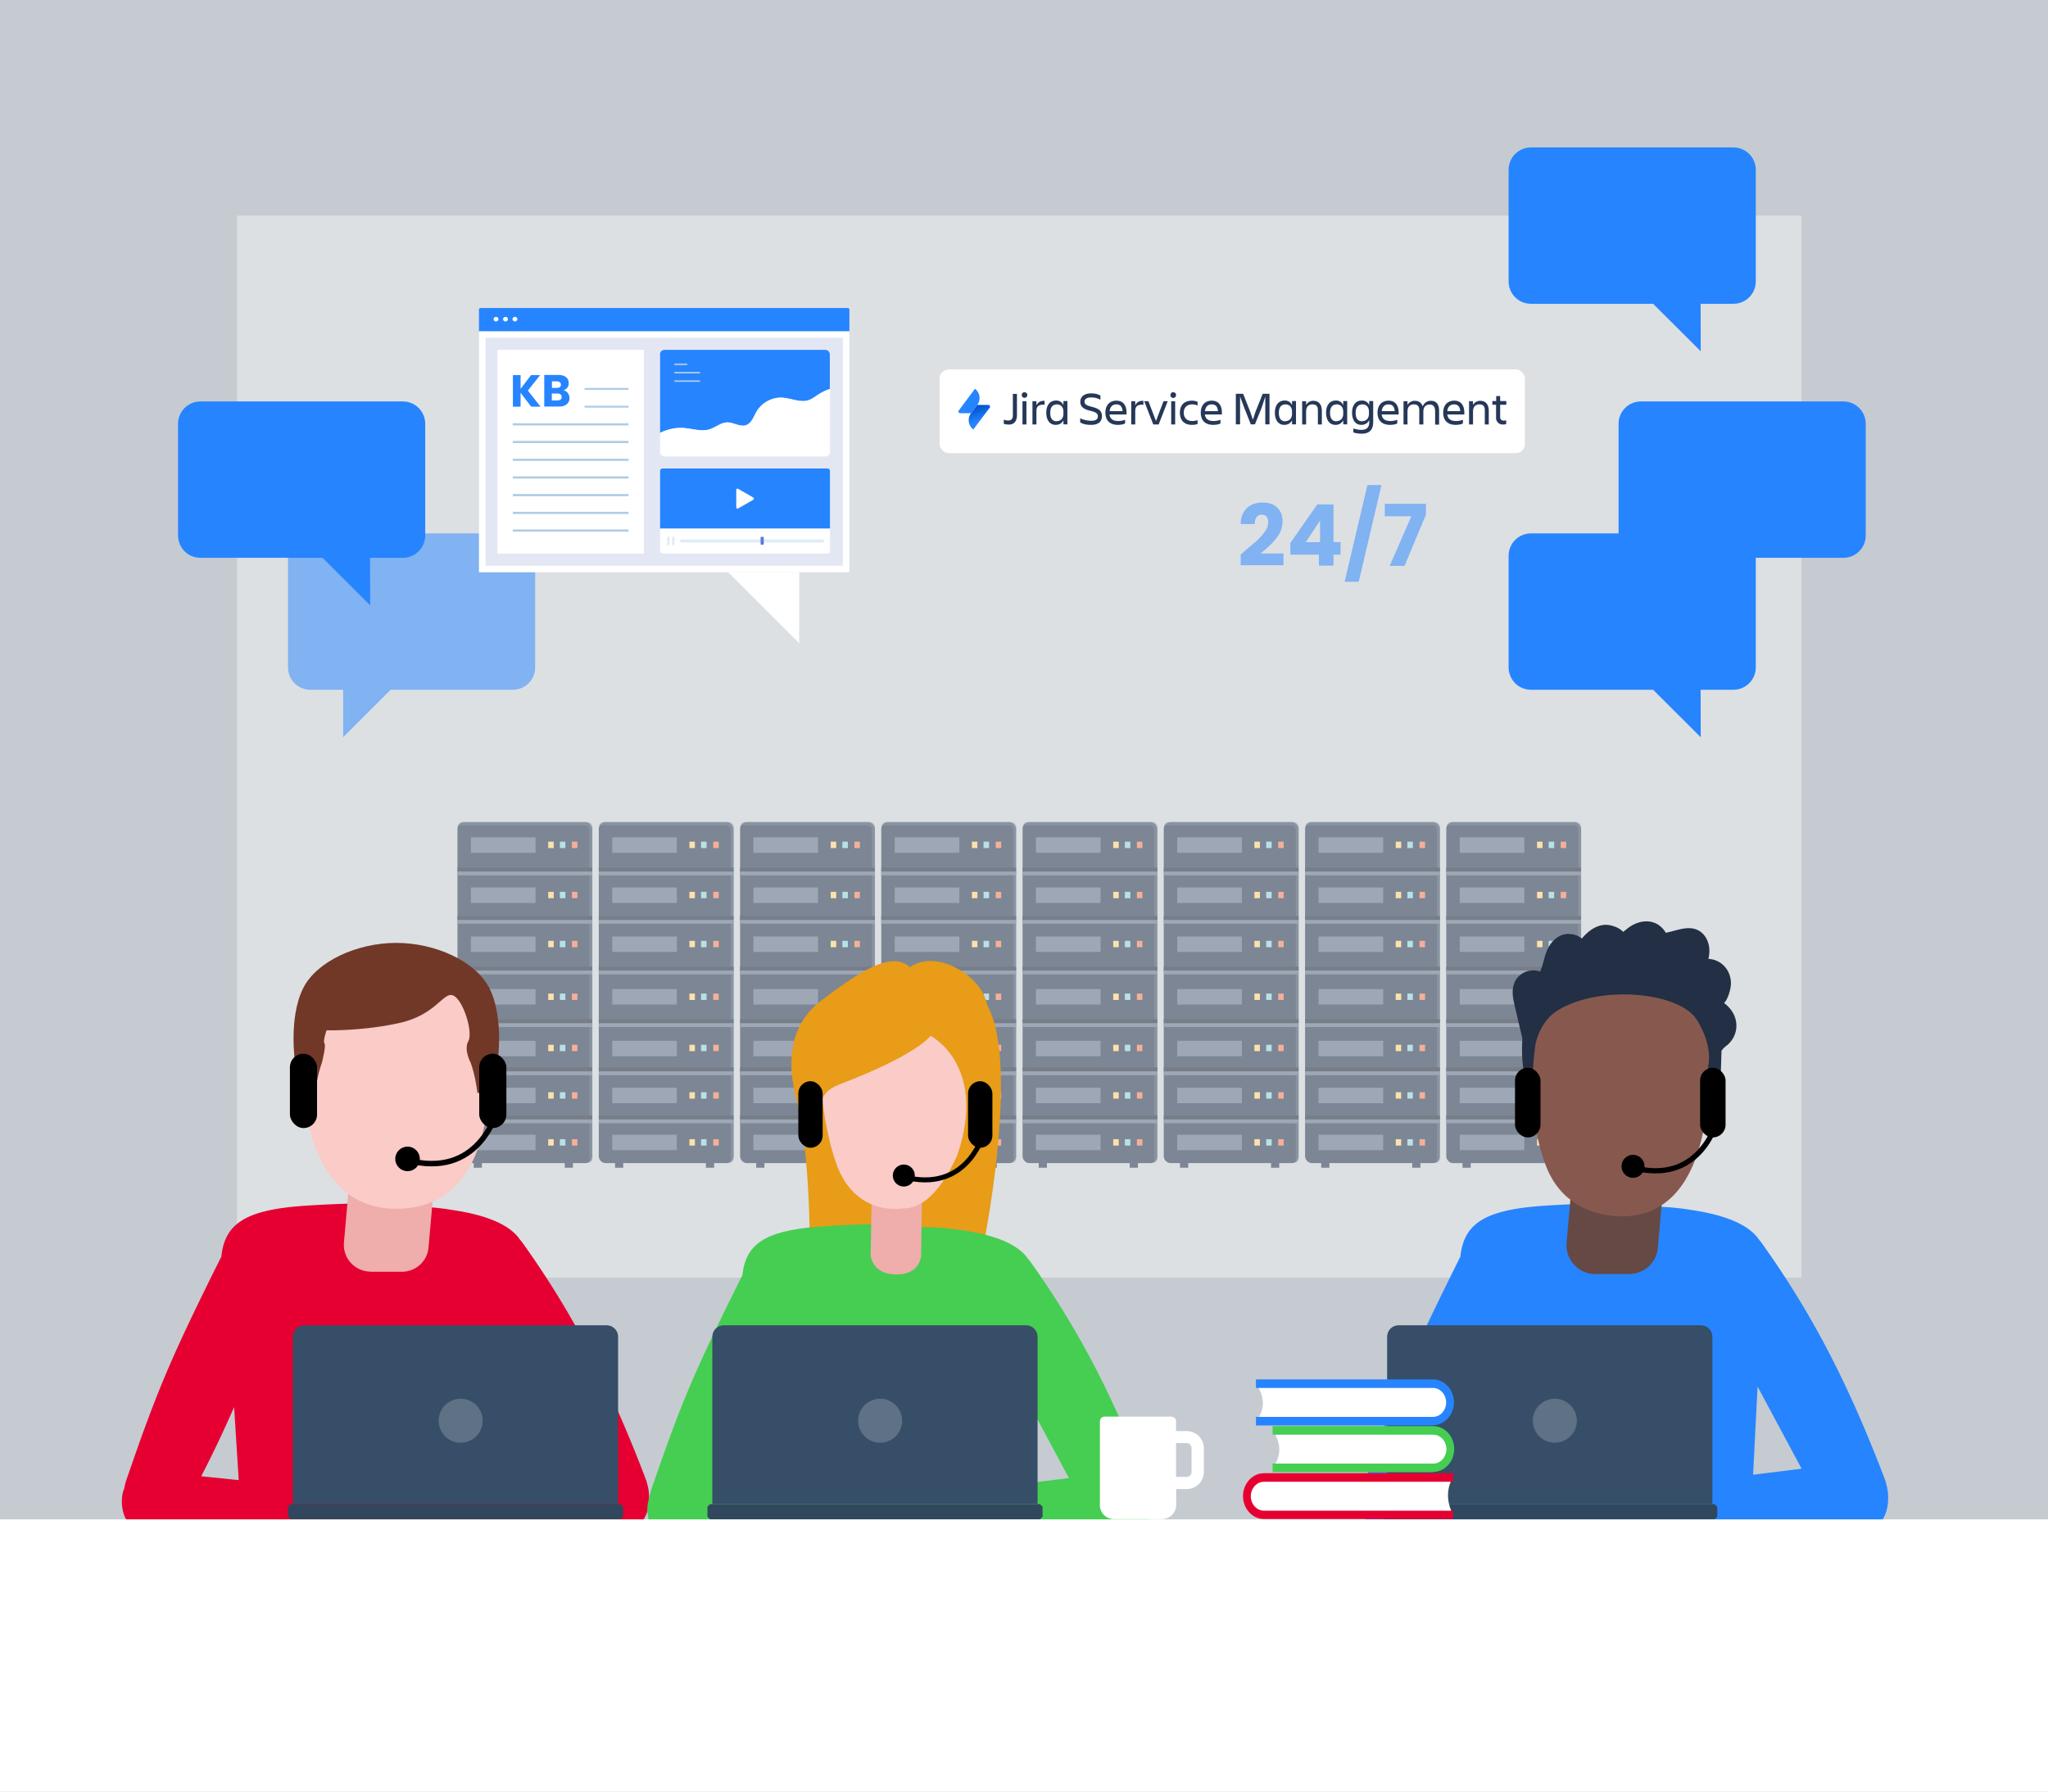
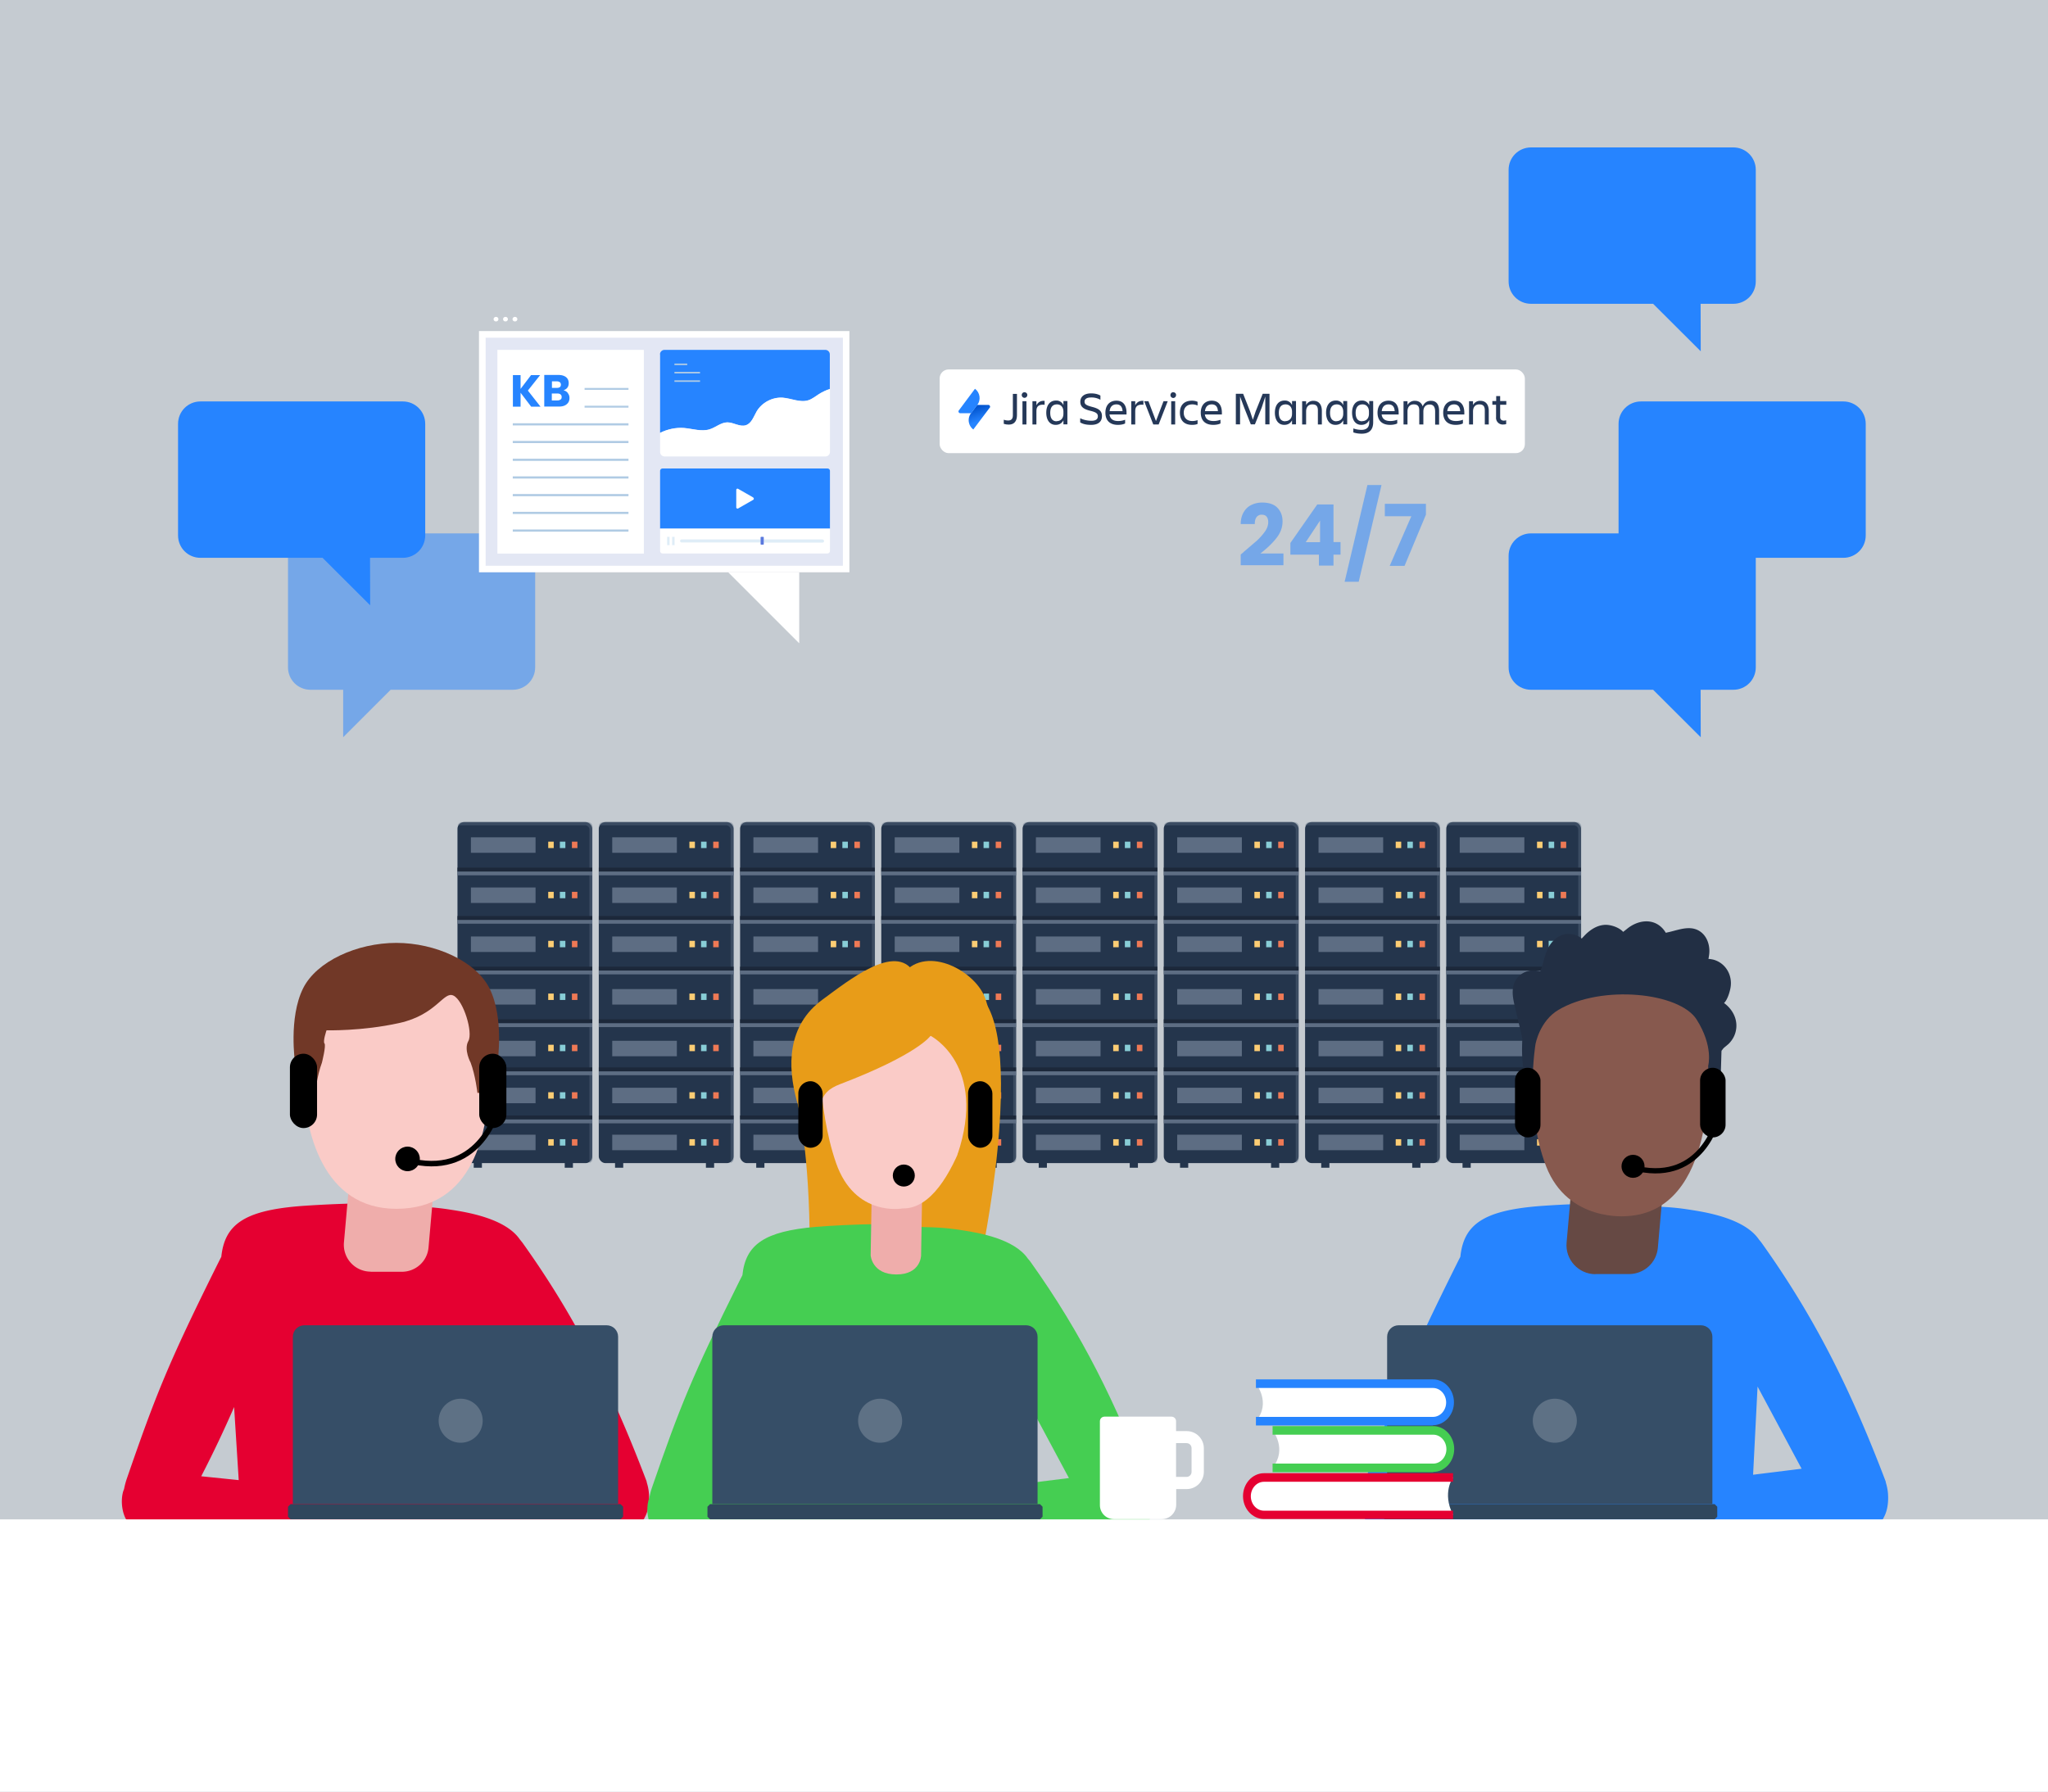
<svg xmlns="http://www.w3.org/2000/svg" viewBox="0 0 160 140">
  <style>.g,.h,.i,.l,.f{mix-blend-mode:multiply}.A{isolation:isolate}.p{fill:#5d6d83}.q{fill:#fccd74}.r{fill:#88cdd6}.s{fill:#ee7955}.t{opacity:.3}.u{opacity:.2}.v{fill:#1c283a}.w{fill:#fff}.x{opacity:.4}.y{fill:#24354c}.z{fill:#2684ff}.AA{stroke-miterlimit:10}.AB{fill:#364e67}.AC{fill:#30475d}.AD{fill:#5e7185}</style>
  <defs>
    <linearGradient id="A" x1="51.85" y1="2610.98" x2="52.22" y2="2609.88" gradientTransform="translate(8.52 2642.38) rotate(.35) scale(1 -1)" gradientUnits="userSpaceOnUse">
      <stop offset="0" stop-color="#0052cc" />
      <stop offset="1" stop-color="#2684ff" />
    </linearGradient>
    <path id="B" d="M48.05 90.78h.64v.47h-.64z" />
    <path id="C" d="M56.96 64.24h-9.84c-.16 0-.3.12-.34.27a.36.36 0 0 1 .11-.02h9.84c.19 0 .35.16.35.35V90.8v.08c.14-.05.24-.17.24-.33V64.59c0-.19-.16-.35-.35-.35z" />
    <path id="D" d="M46.78 75.84h10.53v.3H46.78z" />
    <path id="E" d="M53.86 73.52h.43v.5h-.43z" />
    <path id="F" d="M47.83 73.18h5.05v1.21h-5.05z" />
    <path id="G" d="M35.74 75.84h10.53v.3H35.74z" />
    <path id="H" d="M57.82 75.84h10.53v.3H57.82z" />
    <path id="I" d="M68.85 75.84h10.53v.3H68.85z" />
    <path id="J" d="M69.9 73.18h5.05v1.21H69.9z" />
    <path id="K" d="M79.89 75.84h10.53v.3H79.89z" />
    <path id="L" d="M90.92 75.84h10.53v.3H90.92z" />
    <path id="M" d="M98 73.52h.43v.5H98z" />
    <path id="N" d="M101.96 75.84h10.53v.3h-10.53z" />
    <path id="O" d="M70.48 111.02a1.72 1.72 0 1 1-3.44 0 1.72 1.72 0 0 1 3.44 0z" />
    <path id="P" d="M15.66 31.37h15.81c.97 0 1.75.78 1.75 1.75v8.72c0 .97-.78 1.75-1.75 1.75h-2.56l.01 3.71-3.72-3.71h-9.54c-.97 0-1.75-.78-1.75-1.75v-8.72c0-.97.78-1.75 1.75-1.75z" />
    <path id="Q" d="M38.94,24.94c0,.1-.08.18-.19.18s-.19-.08-.19-.18.08-.18.19-.18.19.08.19.18Z" />
    <path id="R" d="M49.1 33.16h-9.04" />
    <path id="S" d="M80.97,33.17h-.31v-1.82h.31v.32c.11-.21.29-.37.64-.35v.31c-.4-.04-.64.08-.64.47v1.07Z" />
    <path id="T" d="M83.08 32.84c-.12.24-.33.36-.61.36-.48 0-.73-.41-.73-.95s.25-.95.76-.95a.59.59 0 0 1 .58.36v-.32h.31v1.82h-.31v-.33zm-.53.07c.28 0 .53-.18.53-.58v-.15c0-.4-.23-.58-.5-.58-.35 0-.53.23-.53.66 0 .44.18.66.5.66h0z" />
  </defs>
  <g class="A">
    <path d="M0 0h160v140H0z" fill="#c5cbd1" />
    <g class="y">
      <use href="#B" />
      <use href="#B" x="7.1" />
      <rect x="46.78" y="64.24" width="10.53" height="26.65" rx=".52" />
    </g>
    <g class="x p">
      <use href="#C" />
    </g>
    <use href="#D" class="p u" />
    <use href="#D" y="-0.3" class="v" />
    <use href="#D" y="-3.96" class="p u" />
    <use href="#D" y="-4.26" class="v" />
    <use href="#D" y="-7.74" class="p u" />
    <g class="v">
      <use href="#D" y="-8.04" />
      <use href="#D" y="7.57" />
      <use href="#D" y="11.33" />
    </g>
    <use href="#D" y="7.88" class="p u" />
    <use href="#D" y="3.81" class="v" />
    <g class="p">
      <use href="#D" y="4.12" class="u" />
      <use href="#D" y="11.64" class="u" />
    </g>
    <use href="#E" class="q" />
    <use href="#E" x="0.91" class="r" />
    <use href="#E" x="1.86" class="s" />
    <use href="#E" y="4.12" class="q" />
    <use href="#E" x="0.91" y="4.12" class="r" />
    <use href="#E" x="1.86" y="4.12" class="s" />
    <use href="#E" y="8.12" class="q" />
    <use href="#E" x="0.91" y="8.12" class="r" />
    <use href="#E" x="1.86" y="8.12" class="s" />
    <use href="#E" y="11.83" class="q" />
    <use href="#E" x="0.91" y="11.83" class="r" />
    <use href="#E" x="1.86" y="11.83" class="s" />
    <use href="#E" y="15.5" class="q" />
    <use href="#E" x="0.91" y="15.5" class="r" />
    <use href="#E" x="1.86" y="15.5" class="s" />
    <use href="#F" class="p t" />
    <use href="#E" y="-3.83" class="q" />
    <use href="#E" x="0.91" y="-3.83" class="r" />
    <use href="#E" x="1.86" y="-3.83" class="s" />
    <use href="#F" y="-3.83" class="p t" />
    <use href="#E" y="-7.75" class="q" />
    <use href="#E" x="0.91" y="-7.75" class="r" />
    <use href="#E" x="1.86" y="-7.75" class="s" />
    <g class="p">
      <use href="#F" y="-7.75" class="t" />
      <use href="#F" y="8.15" class="t" />
      <use href="#F" y="4.11" class="t" />
      <use href="#F" y="11.82" class="t" />
      <use href="#F" y="15.49" class="t" />
    </g>
    <g class="y">
      <use href="#B" x="-11.04" />
      <use href="#B" x="-3.93" />
      <rect x="35.74" y="64.24" width="10.53" height="26.65" rx=".52" />
    </g>
    <g class="x p">
      <use href="#C" x="-11.03" />
    </g>
    <use href="#G" class="p u" />
    <use href="#G" y="-0.3" class="v" />
    <use href="#G" y="-3.96" class="p u" />
    <use href="#G" y="-4.26" class="v" />
    <use href="#G" y="-7.74" class="p u" />
    <g class="v">
      <use href="#G" y="-8.04" />
      <use href="#G" y="7.57" />
      <use href="#G" y="11.33" />
    </g>
    <use href="#G" y="7.88" class="p u" />
    <use href="#G" y="3.81" class="v" />
    <g class="p">
      <use href="#G" y="4.12" class="u" />
      <use href="#G" y="11.64" class="u" />
    </g>
    <use href="#E" x="-11.03" class="q" />
    <use href="#E" x="-10.12" class="r" />
    <use href="#E" x="-9.18" class="s" />
    <use href="#E" x="-11.03" y="4.12" class="q" />
    <use href="#E" x="-10.12" y="4.12" class="r" />
    <use href="#E" x="-9.18" y="4.12" class="s" />
    <use href="#E" x="-11.03" y="8.12" class="q" />
    <use href="#E" x="-10.12" y="8.12" class="r" />
    <use href="#E" x="-9.18" y="8.12" class="s" />
    <use href="#E" x="-11.03" y="11.83" class="q" />
    <use href="#E" x="-10.12" y="11.83" class="r" />
    <use href="#E" x="-9.18" y="11.83" class="s" />
    <use href="#E" x="-11.03" y="15.5" class="q" />
    <use href="#E" x="-10.12" y="15.5" class="r" />
    <use href="#E" x="-9.18" y="15.5" class="s" />
    <use href="#F" x="-11.04" class="p t" />
    <use href="#E" x="-11.03" y="-3.83" class="q" />
    <use href="#E" x="-10.12" y="-3.83" class="r" />
    <use href="#E" x="-9.18" y="-3.83" class="s" />
    <use href="#F" x="-11.04" y="-3.83" class="p t" />
    <use href="#E" x="-11.03" y="-7.75" class="q" />
    <use href="#E" x="-10.12" y="-7.75" class="r" />
    <use href="#E" x="-9.18" y="-7.75" class="s" />
    <g class="p">
      <use href="#F" x="-11.04" y="-7.75" class="t" />
      <use href="#F" x="-11.04" y="8.15" class="t" />
      <use href="#F" x="-11.04" y="4.11" class="t" />
      <use href="#F" x="-11.04" y="11.82" class="t" />
      <use href="#F" x="-11.04" y="15.49" class="t" />
    </g>
    <g class="y">
      <use href="#B" x="11.03" />
      <use href="#B" x="18.14" />
      <rect x="57.82" y="64.24" width="10.53" height="26.65" rx=".52" />
    </g>
    <g class="x p">
      <use href="#C" x="11.04" />
    </g>
    <use href="#H" class="p u" />
    <use href="#H" y="-0.3" class="v" />
    <use href="#H" y="-3.96" class="p u" />
    <use href="#H" y="-4.26" class="v" />
    <use href="#H" y="-7.74" class="p u" />
    <g class="v">
      <use href="#H" y="-8.04" />
      <use href="#H" y="7.57" />
      <use href="#H" y="11.33" />
    </g>
    <use href="#H" y="7.88" class="p u" />
    <use href="#H" y="3.81" class="v" />
    <g class="p">
      <use href="#H" y="4.12" class="u" />
      <use href="#H" y="11.64" class="u" />
    </g>
    <use href="#E" x="11.04" class="q" />
    <use href="#E" x="11.95" class="r" />
    <use href="#E" x="12.89" class="s" />
    <use href="#E" x="11.04" y="4.12" class="q" />
    <use href="#E" x="11.95" y="4.12" class="r" />
    <use href="#E" x="12.89" y="4.12" class="s" />
    <use href="#E" x="11.04" y="8.12" class="q" />
    <use href="#E" x="11.95" y="8.12" class="r" />
    <use href="#E" x="12.89" y="8.12" class="s" />
    <use href="#E" x="11.04" y="11.83" class="q" />
    <use href="#E" x="11.95" y="11.83" class="r" />
    <use href="#E" x="12.89" y="11.83" class="s" />
    <use href="#E" x="11.04" y="15.5" class="q" />
    <use href="#E" x="11.95" y="15.5" class="r" />
    <use href="#E" x="12.89" y="15.5" class="s" />
    <use href="#F" x="11.03" class="p t" />
    <use href="#E" x="11.04" y="-3.83" class="q" />
    <use href="#E" x="11.95" y="-3.83" class="r" />
    <use href="#E" x="12.89" y="-3.83" class="s" />
    <use href="#F" x="11.03" y="-3.83" class="p t" />
    <use href="#E" x="11.04" y="-7.75" class="q" />
    <use href="#E" x="11.95" y="-7.75" class="r" />
    <use href="#E" x="12.89" y="-7.75" class="s" />
    <g class="p">
      <use href="#F" x="11.03" y="-7.75" class="t" />
      <use href="#F" x="11.03" y="8.15" class="t" />
      <use href="#F" x="11.03" y="4.11" class="t" />
      <use href="#F" x="11.03" y="11.82" class="t" />
      <use href="#F" x="11.03" y="15.49" class="t" />
    </g>
    <g class="y">
      <use href="#B" x="22.07" />
      <use href="#B" x="29.18" />
      <rect x="68.85" y="64.24" width="10.53" height="26.65" rx=".52" />
    </g>
    <g class="x p">
      <path d="M79.04 64.24H69.2c-.16 0-.3.12-.34.27a.36.36 0 0 1 .11-.02h9.84c.19 0 .35.16.35.35V90.8v.08c.14-.05.24-.17.24-.33V64.59c0-.19-.16-.35-.35-.35z" />
    </g>
    <use href="#I" class="p u" />
    <use href="#I" y="-0.3" class="v" />
    <use href="#I" y="-3.96" class="p u" />
    <use href="#I" y="-4.26" class="v" />
    <use href="#I" y="-7.74" class="p u" />
    <g class="v">
      <use href="#I" y="-8.04" />
      <use href="#I" y="7.57" />
      <use href="#I" y="11.33" />
    </g>
    <use href="#I" y="7.88" class="p u" />
    <use href="#I" y="3.81" class="v" />
    <g class="p">
      <use href="#I" y="4.12" class="u" />
      <use href="#I" y="11.64" class="u" />
    </g>
    <use href="#E" x="22.07" class="q" />
    <use href="#E" x="22.98" class="r" />
    <use href="#E" x="23.93" class="s" />
    <use href="#E" x="22.07" y="4.12" class="q" />
    <use href="#E" x="22.98" y="4.12" class="r" />
    <use href="#E" x="23.93" y="4.12" class="s" />
    <use href="#E" x="22.07" y="8.12" class="q" />
    <use href="#E" x="22.98" y="8.12" class="r" />
    <use href="#E" x="23.93" y="8.12" class="s" />
    <use href="#E" x="22.07" y="11.83" class="q" />
    <use href="#E" x="22.98" y="11.83" class="r" />
    <use href="#E" x="23.93" y="11.83" class="s" />
    <use href="#E" x="22.07" y="15.5" class="q" />
    <use href="#E" x="22.98" y="15.5" class="r" />
    <use href="#E" x="23.93" y="15.5" class="s" />
    <use href="#J" class="p t" />
    <use href="#E" x="22.07" y="-3.83" class="q" />
    <use href="#E" x="22.98" y="-3.83" class="r" />
    <use href="#E" x="23.93" y="-3.83" class="s" />
    <use href="#J" y="-3.83" class="p t" />
    <use href="#E" x="22.07" y="-7.75" class="q" />
    <use href="#E" x="22.98" y="-7.75" class="r" />
    <use href="#E" x="23.93" y="-7.75" class="s" />
    <g class="p">
      <use href="#J" y="-7.75" class="t" />
      <use href="#J" y="8.15" class="t" />
      <use href="#J" y="4.11" class="t" />
      <use href="#J" y="11.82" class="t" />
      <use href="#J" y="15.49" class="t" />
    </g>
    <g class="y">
      <use href="#B" x="33.1" />
      <use href="#B" x="40.21" />
      <rect x="79.89" y="64.24" width="10.53" height="26.65" rx=".52" />
    </g>
    <g class="x p">
      <use href="#C" x="33.11" />
    </g>
    <use href="#K" class="p u" />
    <use href="#K" y="-0.3" class="v" />
    <use href="#K" y="-3.96" class="p u" />
    <use href="#K" y="-4.26" class="v" />
    <use href="#K" y="-7.74" class="p u" />
    <g class="v">
      <use href="#K" y="-8.04" />
      <use href="#K" y="7.57" />
      <use href="#K" y="11.33" />
    </g>
    <use href="#K" y="7.88" class="p u" />
    <use href="#K" y="3.81" class="v" />
    <g class="p">
      <use href="#K" y="4.12" class="u" />
      <use href="#K" y="11.64" class="u" />
    </g>
    <use href="#E" x="33.11" class="q" />
    <use href="#E" x="34.02" class="r" />
    <use href="#E" x="34.96" class="s" />
    <use href="#E" x="33.11" y="4.12" class="q" />
    <use href="#E" x="34.02" y="4.12" class="r" />
    <use href="#E" x="34.96" y="4.12" class="s" />
    <use href="#E" x="33.11" y="8.12" class="q" />
    <use href="#E" x="34.02" y="8.12" class="r" />
    <use href="#E" x="34.96" y="8.12" class="s" />
    <use href="#E" x="33.11" y="11.83" class="q" />
    <use href="#E" x="34.02" y="11.83" class="r" />
    <use href="#E" x="34.96" y="11.83" class="s" />
    <use href="#E" x="33.11" y="15.5" class="q" />
    <use href="#E" x="34.02" y="15.5" class="r" />
    <use href="#E" x="34.96" y="15.5" class="s" />
    <use href="#F" x="33.1" class="p t" />
    <use href="#E" x="33.11" y="-3.83" class="q" />
    <use href="#E" x="34.02" y="-3.83" class="r" />
    <use href="#E" x="34.96" y="-3.83" class="s" />
    <use href="#F" x="33.1" y="-3.83" class="p t" />
    <use href="#E" x="33.11" y="-7.75" class="q" />
    <use href="#E" x="34.02" y="-7.75" class="r" />
    <use href="#E" x="34.96" y="-7.75" class="s" />
    <g class="p">
      <use href="#F" x="33.1" y="-7.75" class="t" />
      <use href="#F" x="33.1" y="8.15" class="t" />
      <use href="#F" x="33.1" y="4.11" class="t" />
      <use href="#F" x="33.1" y="11.82" class="t" />
      <use href="#F" x="33.1" y="15.49" class="t" />
    </g>
    <g class="y">
      <use href="#B" x="44.14" />
      <use href="#B" x="51.25" />
      <rect x="90.92" y="64.24" width="10.53" height="26.65" rx=".52" />
    </g>
    <g class="x p">
      <use href="#C" x="44.15" />
    </g>
    <use href="#L" class="p u" />
    <use href="#L" y="-0.3" class="v" />
    <use href="#L" y="-3.96" class="p u" />
    <use href="#L" y="-4.26" class="v" />
    <use href="#L" y="-7.74" class="p u" />
    <g class="v">
      <use href="#L" y="-8.04" />
      <use href="#L" y="7.57" />
      <use href="#L" y="11.33" />
    </g>
    <use href="#L" y="7.88" class="p u" />
    <use href="#L" y="3.81" class="v" />
    <g class="p">
      <use href="#L" y="4.12" class="u" />
      <use href="#L" y="11.64" class="u" />
    </g>
    <use href="#M" class="q" />
    <use href="#E" x="45.06" class="r" />
    <use href="#E" x="46" class="s" />
    <use href="#M" y="4.12" class="q" />
    <use href="#E" x="45.06" y="4.12" class="r" />
    <use href="#E" x="46" y="4.12" class="s" />
    <use href="#M" y="8.12" class="q" />
    <use href="#E" x="45.06" y="8.12" class="r" />
    <use href="#E" x="46" y="8.12" class="s" />
    <use href="#M" y="11.83" class="q" />
    <use href="#E" x="45.06" y="11.83" class="r" />
    <use href="#E" x="46" y="11.83" class="s" />
    <use href="#M" y="15.5" class="q" />
    <use href="#E" x="45.06" y="15.5" class="r" />
    <use href="#E" x="46" y="15.5" class="s" />
    <use href="#F" x="44.14" class="p t" />
    <use href="#M" y="-3.83" class="q" />
    <use href="#E" x="45.06" y="-3.83" class="r" />
    <use href="#E" x="46" y="-3.83" class="s" />
    <use href="#F" x="44.14" y="-3.83" class="p t" />
    <use href="#M" y="-7.75" class="q" />
    <use href="#E" x="45.06" y="-7.75" class="r" />
    <use href="#E" x="46" y="-7.75" class="s" />
    <g class="p">
      <use href="#F" x="44.14" y="-7.75" class="t" />
      <use href="#F" x="44.14" y="8.15" class="t" />
      <use href="#F" x="44.14" y="4.11" class="t" />
      <use href="#F" x="44.14" y="11.82" class="t" />
      <use href="#F" x="44.14" y="15.49" class="t" />
    </g>
    <g class="y">
      <use href="#B" x="55.17" />
      <use href="#B" x="62.28" />
      <rect x="101.96" y="64.24" width="10.53" height="26.65" rx=".52" />
    </g>
    <g class="x p">
      <use href="#C" x="55.18" />
    </g>
    <use href="#N" class="p u" />
    <use href="#N" y="-0.3" class="v" />
    <use href="#N" y="-3.96" class="p u" />
    <use href="#N" y="-4.26" class="v" />
    <use href="#N" y="-7.74" class="p u" />
    <g class="v">
      <use href="#N" y="-8.04" />
      <use href="#N" y="7.57" />
      <use href="#N" y="11.33" />
    </g>
    <use href="#N" y="7.88" class="p u" />
    <use href="#N" y="3.81" class="v" />
    <g class="p">
      <use href="#N" y="4.12" class="u" />
      <use href="#N" y="11.64" class="u" />
    </g>
    <use href="#E" x="55.18" class="q" />
    <use href="#E" x="56.09" class="r" />
    <use href="#E" x="57.04" class="s" />
    <use href="#E" x="55.18" y="4.12" class="q" />
    <use href="#E" x="56.09" y="4.12" class="r" />
    <use href="#E" x="57.04" y="4.12" class="s" />
    <use href="#E" x="55.18" y="8.12" class="q" />
    <use href="#E" x="56.09" y="8.12" class="r" />
    <use href="#E" x="57.04" y="8.12" class="s" />
    <use href="#E" x="55.18" y="11.83" class="q" />
    <use href="#E" x="56.09" y="11.83" class="r" />
    <use href="#E" x="57.04" y="11.83" class="s" />
    <use href="#E" x="55.18" y="15.5" class="q" />
    <use href="#E" x="56.09" y="15.5" class="r" />
    <use href="#E" x="57.04" y="15.5" class="s" />
    <use href="#F" x="55.18" class="p t" />
    <use href="#E" x="55.18" y="-3.83" class="q" />
    <use href="#E" x="56.09" y="-3.83" class="r" />
    <use href="#E" x="57.04" y="-3.83" class="s" />
    <use href="#F" x="55.18" y="-3.83" class="p t" />
    <use href="#E" x="55.18" y="-7.75" class="q" />
    <use href="#E" x="56.09" y="-7.75" class="r" />
    <use href="#E" x="57.04" y="-7.75" class="s" />
    <g class="p">
      <use href="#F" x="55.18" y="-7.75" class="t" />
      <use href="#F" x="55.18" y="8.15" class="t" />
      <use href="#F" x="55.18" y="4.11" class="t" />
      <use href="#F" x="55.18" y="11.82" class="t" />
      <use href="#F" x="55.18" y="15.49" class="t" />
    </g>
    <g class="y">
      <use href="#B" x="66.21" />
      <use href="#B" x="73.32" />
      <rect x="112.99" y="64.24" width="10.53" height="26.65" rx=".52" />
    </g>
    <g class="x p">
      <use href="#C" x="66.22" />
    </g>
    <use href="#N" x="11.03" class="p u" />
    <use href="#N" x="11.03" y="-0.3" class="v" />
    <use href="#N" x="11.03" y="-3.96" class="p u" />
    <use href="#N" x="11.03" y="-4.26" class="v" />
    <use href="#N" x="11.03" y="-7.74" class="p u" />
    <g class="v">
      <use href="#N" x="11.03" y="-8.04" />
      <use href="#N" x="11.03" y="7.57" />
      <use href="#N" x="11.03" y="11.33" />
    </g>
    <use href="#N" x="11.03" y="7.88" class="p u" />
    <use href="#N" x="11.03" y="3.81" class="v" />
    <g class="p">
      <use href="#N" x="11.03" y="4.12" class="u" />
      <use href="#N" x="11.03" y="11.64" class="u" />
    </g>
    <use href="#E" x="66.22" class="q" />
    <use href="#E" x="67.13" class="r" />
    <use href="#E" x="68.07" class="s" />
    <use href="#E" x="66.22" y="4.12" class="q" />
    <use href="#E" x="67.13" y="4.12" class="r" />
    <use href="#E" x="68.07" y="4.12" class="s" />
    <use href="#E" x="66.22" y="8.12" class="q" />
    <use href="#E" x="67.13" y="8.12" class="r" />
    <use href="#E" x="68.07" y="8.12" class="s" />
    <use href="#E" x="66.22" y="11.83" class="q" />
    <use href="#E" x="67.13" y="11.83" class="r" />
    <use href="#E" x="68.07" y="11.83" class="s" />
    <use href="#E" x="66.22" y="15.5" class="q" />
    <use href="#E" x="67.13" y="15.5" class="r" />
    <use href="#E" x="68.07" y="15.5" class="s" />
    <use href="#F" x="66.21" class="p t" />
    <use href="#E" x="66.22" y="-3.83" class="q" />
    <use href="#E" x="67.13" y="-3.83" class="r" />
    <use href="#E" x="68.07" y="-3.83" class="s" />
    <use href="#F" x="66.21" y="-3.83" class="p t" />
    <use href="#E" x="66.22" y="-7.75" class="q" />
    <use href="#E" x="67.13" y="-7.75" class="r" />
    <use href="#E" x="68.07" y="-7.75" class="s" />
    <g class="p">
      <use href="#F" x="66.21" y="-7.75" class="t" />
      <use href="#F" x="66.21" y="8.15" class="t" />
      <use href="#F" x="66.21" y="4.11" class="t" />
      <use href="#F" x="66.21" y="11.82" class="t" />
      <use href="#F" x="66.21" y="15.49" class="t" />
    </g>
-     <path d="M18.52 16.85h122.22v82.99H18.52z" class="w x" />
    <path d="M147.14 118.63c.3-.51.41-1.18.36-1.91a3.9 3.9 0 0 0-.16-.84l-.03-.14c-2.69-7.07-5.48-12.73-9.67-18.6-.08-.11-.15-.19-.23-.29-1.11-1.62-4.05-2.11-5.27-2.3-.52-.08-1.51-.25-3.18-.27l-3.89-.24c-1.41 0-3.89.13-4.97.22-4.21.36-5.75 1.43-6.01 3.95-.08.15-.15.29-.23.45-3.9 7.83-4.89 10.33-7.15 16.88-.1.29-.17.57-.22.83-.03.07-.06.14-.08.22-.21.78-.05 1.88.44 2.41.19.21.49.34.84.42.01 0 .02 0 .04.01.45.1.95.13 1.41.14l6.51.08.25 6.11-.76 3.57 1.17 1.17-.04.9 19.44.31v-1.15l1.12-.51-.57-1.17.47-9.26 7.9-.07c.85-.02 1.84-.1 2.28-.57.06-.07.1-.15.15-.22.03-.04.06-.07.08-.11zm-34.62-3.27a90.24 90.24 0 0 0 2.57-5.41l.36 5.71-2.93-.3zm24.44-.11l.35-6.9 3.44 6.42-3.79.47z" class="z" />
    <path d="M134.69 78.38l.03-.03c.24-.25.41-.81.47-1.13.19-.98-.35-1.96-1.33-2.23a2.63 2.63 0 0 0-.39-.06c.02-.08.03-.15.04-.22.19-1.06-.39-2.2-1.59-2.18-.52 0-1.09.21-1.6.32-.06.01-.12.03-.18.04a1.98 1.98 0 0 0-.25-.34c-.79-.85-1.99-.63-2.8.05l-.28.22c-.31-.34-.88-.53-1.29-.55-.56-.02-1.06.24-1.47.59-.17.14-.33.33-.48.48-.07-.05-.13-.11-.21-.15-.26-.15-.58-.21-.88-.21-.65.02-1.2.49-1.5 1.04-.27.5-.35 1.04-.53 1.57-.02.07-.09.2-.1.27 0 .01-.01.03-.02.04-.16-.05-.45-.07-.5-.07-.7-.02-1.35.42-1.56 1.09-.18.57-.06 1.14.07 1.7l.59 2.5-.02.72c-.01 1.21.11 2.39.68 3.47.57 1.09 2.29.57 2.28-.62-.01-1.63-.07-3.61.66-5.14.71-.19 1.44-.32 2.16-.44 1.55-.26 3-.18 4.47.4.6.24 1.31.48 1.82.87.25.19.39.45.58.69.14.18.32.32.48.46l.02.28c-.2 1.01-.08 2.17-.09 3.1-.03 1.57 2.41 1.57 2.44 0l.08-2.75c0-.03.01-.05.02-.08.02 0 .09-.12.16-.19l.38-.32c.35-.35.56-.78.6-1.27.06-.77-.34-1.47-.96-1.92z" fill="#222f44" />
    <path d="M124.64 99.56h2.62c1.18 0 2.16-.89 2.26-2.06l.62-6.98h-7.17l-.58 6.58c-.12 1.32.92 2.46 2.25 2.47z" fill="#664944" />
    <path d="M133.45 83.29s.73 11.34-6.33 11.74c0 0-4.63.5-6.33-3.89s-.83-9.54-.83-9.54.31-1.81 1.8-2.69c3.38-1.99 9.45-1.36 10.79.76s.9 3.62.9 3.62z" fill="#87594e" />
    <rect x="132.82" y="83.44" width="1.99" height="5.44" rx=".99" />
    <rect x="118.36" y="83.44" width="1.99" height="5.44" rx=".99" />
    <path d="M134.18,87.48s-1.19,4.92-6.19,3.86" stroke-width=".41" fill="none" stroke="#000" class="AA" />
    <circle cx="127.58" cy="91.14" r=".9" />
    <path d="M50.34 118.63c.3-.51.41-1.18.36-1.91a3.9 3.9 0 0 0-.16-.84l-.03-.14c-2.69-7.07-5.48-12.73-9.67-18.6-.08-.11-.15-.19-.23-.29-1.11-1.62-4.05-2.11-5.27-2.3-.52-.08-1.51-.25-3.18-.27l-3.89-.24c-1.41 0-3.89.13-4.97.22-4.21.36-5.75 1.43-6.01 3.95-.08.15-.15.29-.23.45-3.9 7.83-4.89 10.33-7.15 16.88-.1.29-.17.57-.22.83-.03.07-.06.14-.08.22-.21.78-.05 1.88.44 2.41.19.21.49.34.84.42.01 0 .02 0 .04.01.45.1.95.13 1.41.14l6.51.08.25 6.11-.76 3.57 1.17 1.17-.04.9 19.44.31v-1.15l1.12-.51-.57-1.17.47-9.26 7.9-.07c.85-.02 1.84-.1 2.28-.57.06-.07.1-.15.15-.22.03-.04.06-.07.08-.11zm-34.62-3.27a90.24 90.24 0 0 0 2.57-5.41l.36 5.71-2.93-.3zm24.43-.11l.35-6.9 3.44 6.42-3.79.47z" fill="#e50031" />
    <path d="M28.96 99.38h2.43c1.09 0 2-.82 2.09-1.91l.57-6.46h-6.64l-.54 6.08a2.1 2.1 0 0 0 2.09 2.28z" fill="#efadab" />
    <path d="M38.23,83.81c0,4.73-1.29,10.65-7.27,10.65-5.67,0-7.27-5.91-7.27-10.65s3.26-8.57,7.27-8.57,7.27,3.84,7.27,8.57Z" fill="#facbc7" />
    <path d="M30.96 73.68c3.06 0 6.22 1.44 7.28 3.55 1.16 2.31.63 5.8.63 5.8s-.35-.32-.7-.36-.46 2.73-.46 2.73h-.41s-.16-1.38-.53-2.36c0 0-.56-1.02-.18-1.69s-.38-3.17-1.16-3.55-1.3 1.49-4.23 2.14-5.69.57-5.69.57-.3.87-.16 1.03-.2 1.5-.2 1.5c-.37.98-.53 2.36-.53 2.36h-.41s-.11-2.77-.46-2.73-.7.36-.7.36-.52-3.49.63-5.8c1.05-2.11 4.21-3.55 7.28-3.55z" fill="#713827" />
    <rect x="37.44" y="82.34" width="2.12" height="5.81" rx="1.06" />
    <rect x="22.65" y="82.34" width="2.12" height="5.81" rx="1.06" />
    <path d="M38.89,86.65s-1.27,5.25-6.6,4.12" fill="none" stroke="#000" stroke-width=".43" class="AA" />
    <circle cx="31.84" cy="90.56" r=".96" />
    <path d="M62.33 86.33s.93 3.64.93 11.23c0 4.59 13.37.83 13.37.83s.87-4.11 1.3-8.54c1.58-16.25-4.22-12.11-4.22-12.11s-10.77 6.6-11.38 8.59z" fill="#e89c18" />
    <path d="M89.62 119.19c.29-.49.39-1.13.34-1.83-.02-.28-.08-.55-.16-.81l-.03-.13c-2.58-6.77-5.24-12.18-9.25-17.8-.07-.1-.14-.18-.22-.27-1.06-1.55-3.87-2.02-5.04-2.2-.5-.08-1.44-.24-3.04-.26l-3.72-.23c-1.35 0-3.72.12-4.75.21-4.02.34-5.5 1.37-5.75 3.78l-.22.43c-3.73 7.49-4.68 9.89-6.84 16.15-.1.28-.16.54-.21.8-.02.07-.05.13-.07.21-.2.75-.05 1.8.42 2.3.19.2.47.32.8.4.01 0 .02 0 .03.01h.02c.41.09.89.12 1.33.13 2.27.06 4.37.07 6.23.07l.23 5.85-.73 3.41 1.12 1.12-.04.87 18.6.29v-1.1l1.08-.49-.55-1.12.45-8.86 7.55-.07c.82-.02 1.76-.09 2.19-.55.06-.06.1-.14.15-.21l.08-.11zm-33.12-3.13c.75-1.43 1.59-3.2 2.46-5.18l.34 5.46-2.8-.28zm23.38-.1l.34-6.6 3.29 6.14-3.62.45z" fill="#45ce52" />
    <path d="M68.02 98.1s.1 1.49 2.01 1.49 1.93-1.48 1.93-1.48l.12-7.06h-3.94l-.12 7.05z" fill="#efadab" />
    <path d="M76.85 83.41s-1.95 11.11-6.33 11.02c0 0-3.73.71-5.21-3.57-1.49-4.3-1.36-10.03-1.36-10.03s.08-2.33 1.7-2.54c3.03-.4 8.93-1.29 10.2.72 1.27 2 1 4.41 1 4.41z" fill="#facbc7" />
    <g fill="#e89c18">
      <path d="M72.7,80.94s4.47,2.27,2.1,9.3c0,0,5.64-1.27,2.21-12.12-.71-2.23-4.59-4.31-6.43-2.06-1.85,2.24,1.54,4.3,2.12,4.88Z" />
      <path d="M72.7 80.94s-.97 1.45-7.07 3.78c-1.68.64-2.04 1.68-1.19 6.21 0 0-5.76-8.74-.18-12.82 2.05-1.5 5.66-4.43 7.11-2.18s2.02 4.45 1.33 5.02z" />
    </g>
    <rect x="75.63" y="84.49" width="1.9" height="5.2" rx=".95" />
    <rect x="62.37" y="84.49" width="1.9" height="5.2" rx=".95" />
-     <path d="M76.92,88.36s-1.14,4.7-5.92,3.7" fill="none" stroke="#000" stroke-width=".39" class="AA" />
    <circle cx="70.61" cy="91.86" r=".86" />
    <path d="M56.55 103.56h23.61c.5 0 .9.4.9.9v13.07H55.65v-13.07c0-.5.4-.9.9-.9z" class="AB" />
    <path d="M81.25 118.72H55.47l-.2-.2v-.78l.2-.2h25.78l.2.2v.78l-.2.2z" class="AC" />
    <use href="#O" opacity=".6" class="AD" />
    <path d="M109.27,103.56h23.61c.5,0,.9.4.9.9v13.07h-25.41v-13.07c0-.5.4-.9.9-.9Z" class="AB" />
    <path d="M133.96,118.72h-25.78l-.2-.2v-.78l.2-.2h25.78l.2.2v.78l-.2.2Z" class="AC" />
    <use href="#O" x="52.71" opacity=".6" class="AD" />
    <path d="M23.78 103.56h23.61c.5 0 .9.4.9.9v13.07H22.88v-13.07c0-.5.4-.9.9-.9z" class="AB" />
    <path d="M48.48 118.72H22.7l-.2-.2v-.78l.2-.2h25.78l.2.2v.78l-.2.2z" class="AC" />
    <use href="#O" x="-32.77" opacity=".6" class="AD" />
    <path d="M113.52 118.37H98.75c-.74 0-1.34-.66-1.34-1.46h0c0-.8.6-1.46 1.34-1.46h14.77s-.89 1.2 0 2.92zm-14.1-3.67h12.55c.74 0 1.34-.66 1.34-1.46h0c0-.8-.6-1.46-1.34-1.46H99.42s1.18 1.43 0 2.92zm-1.3-3.65h13.83c.74 0 1.34-.66 1.34-1.46h0c0-.8-.6-1.46-1.34-1.46H98.12s1.22 1.48 0 2.92z" class="w" />
    <path d="M113.52 118.7H98.75c-.91 0-1.64-.81-1.64-1.79s.74-1.79 1.64-1.79h14.77v.67H98.75c-.57 0-1.03.51-1.03 1.13s.46 1.13 1.03 1.13h14.77v.67z" fill="#e50031" />
    <path d="M111.97 115.04H99.42v-.67h12.55c.57 0 1.03-.51 1.03-1.13s-.46-1.13-1.03-1.13H99.42v-.67h12.55c.91 0 1.64.81 1.64 1.79s-.74 1.79-1.64 1.79z" fill="#45ce52" />
    <path d="M111.95 111.39H98.12v-.67h13.83c.57 0 1.03-.51 1.03-1.13s-.46-1.13-1.03-1.13H98.12v-.67h13.83c.91 0 1.64.81 1.64 1.79s-.74 1.79-1.64 1.79z" class="z" />
    <path d="M92.7,111.83h-.82v-.77c0-.2-.16-.36-.36-.36h-5.23c-.2,0-.36.16-.36.36v6.56c0,.6.49,1.09,1.09,1.09h3.74c.62,0,1.13-.5,1.13-1.13v-1.22h.82c.74,0,1.34-.6,1.34-1.34v-1.85c0-.74-.6-1.34-1.34-1.34ZM93.09,115.02c0,.22-.18.39-.39.39h-.82v-2.64h.82c.22,0,.39.18.39.39v1.85Z" class="w" />
    <g class="z">
      <path d="M40.06 41.68H24.25c-.97 0-1.75.78-1.75 1.75v8.72c0 .97.78 1.75 1.75 1.75h2.56v3.71l3.71-3.71h9.54c.97 0 1.75-.78 1.75-1.75v-8.72c0-.97-.78-1.75-1.75-1.75z" opacity=".5" />
      <use href="#P" />
      <use href="#P" x="103.95" y="10.31" opacity=".5" />
      <use href="#P" x="103.95" y="-19.85" opacity=".5" />
      <path d="M144.01 31.37H128.2c-.97 0-1.75.78-1.75 1.75v8.72c0 .97.78 1.75 1.75 1.75h2.56v3.71l3.71-3.71h9.54c.97 0 1.75-.78 1.75-1.75v-8.72c0-.97-.78-1.75-1.75-1.75z" />
    </g>
    <path d="M37.42 25.87h28.94v18.85H37.42z" class="w" />
-     <path d="M37.54,24.07c-.06,0-.12.05-.12.12v1.69h28.94v-1.69c0-.06-.05-.12-.12-.12h-28.7Z" class="z" />
    <g class="w">
      <use href="#Q" />
      <use href="#Q" x="0.74" />
      <use href="#Q" x="1.48" />
    </g>
    <path d="M37.94 26.39h27.91v17.82H37.94z" fill="#475fb4" opacity=".15" />
    <path d="M50.3 28.64v14.62H38.86V27.34H50.3v1.3z" class="w" />
    <g fill="none" stroke="#b0cbe4" class="AA">
      <path class="f" d="M49.1 30.39h-3.43m3.43 1.39h-3.43" stroke-width=".15" />
      <g stroke-width=".17" class="g">
        <use href="#R" />
        <use href="#R" y="1.38" />
        <use href="#R" y="2.77" />
        <use href="#R" y="4.15" />
        <use href="#R" y="5.53" />
        <use href="#R" y="6.92" />
        <use href="#R" y="8.3" />
      </g>
    </g>
    <path d="M41.5 31.78l-.83-1.09v1.09h-.6v-2.47h.6v1.08l.82-1.08h.71l-.96 1.21.99 1.26h-.73zm2.86-1.06c.09.11.13.24.13.38 0 .21-.07.37-.22.49-.14.12-.34.18-.6.18h-1.15V29.3h1.11c.25 0 .45.06.59.17s.21.27.21.47c0 .15-.04.27-.11.36s-.18.16-.3.2c.14.03.26.1.34.21zm-1.24-.41h.39c.1 0 .17-.02.23-.06.05-.04.08-.11.08-.19s-.03-.15-.08-.19a.37.37 0 0 0-.23-.07h-.39v.52zm.68.91c.06-.05.08-.11.08-.2s-.03-.15-.09-.2-.14-.07-.24-.07h-.44v.54h.44c.1 0 .18-.02.23-.07zm20.85 5.39H51.76a.19.19 0 0 0-.19.19v4.51h13.27V36.8a.19.19 0 0 0-.19-.19z" class="z" />
    <path d="M58.84 38.87l-1.17-.67c-.07-.04-.15 0-.15.09v1.35c0 .08.08.13.15.09l1.17-.67c.07-.04.07-.14 0-.18zm-6.58 4.38h12.38a.2.2 0 0 0 .2-.2v-1.74H51.57v1.74a.2.2 0 0 0 .2.2h.49" class="w" />
    <g fill="#dfedf7">
      <path class="h" d="M59.42,42.15h-6.17c-.07,0-.12.06-.12.12h0c0,.07.06.12.12.12h6.17v-.25Z" />
      <path class="i" d="M64.26,42.15h-4.59v.25h4.59c.07,0,.12-.06.12-.12h0c0-.07-.06-.12-.12-.12Z" />
      <path class="h" d="M52.12 41.95h.19v.65h-.19zm.39 0h.19v.65h-.19z" />
    </g>
    <rect x="59.42" y="41.95" width=".25" height=".61" rx=".04" fill="#5a79de" />
    <path d="M51.57,27.69v6.13c.58-.29,1.24-.43,1.88-.38.67.06,1.36.3,2,.1.47-.15.87-.53,1.37-.54.5,0,.99.38,1.46.22.44-.15.6-.67.83-1.07.41-.7,1.23-1.13,2.03-1.08.68.05,1.37.41,2.02.2.3-.1.55-.31.82-.48.27-.17.55-.3.85-.4v-2.7c0-.19-.16-.35-.35-.35h-12.57c-.19,0-.35.16-.35.35Z" class="z" />
    <path d="M64.84,30.39v4.93c0,.19-.16.35-.35.35h-12.57c-.19,0-.35-.16-.35-.35v-1.49c.58-.29,1.24-.43,1.88-.38.67.06,1.36.3,2,.1.47-.15.87-.53,1.37-.54.5,0,.99.38,1.46.22.44-.15.6-.67.83-1.07.41-.7,1.23-1.13,2.03-1.08.68.05,1.37.41,2.02.2.3-.1.55-.31.82-.48.27-.17.55-.3.85-.4Z" class="w" />
    <path class="l AA" d="M53.69 28.47h-1m0 .65h2m0 .66h-2" fill="none" stroke="#b0cbe4" stroke-width=".12" />
    <path d="M56.89 44.72l5.55 5.55v-5.55h-5.55z" class="w" />
    <g opacity=".5" class="z">
      <path d="M97.15 43.14l1.03-.88c.25-.23.46-.47.64-.72s.26-.5.26-.74c0-.18-.04-.32-.13-.43-.08-.1-.21-.15-.38-.15a.47.47 0 0 0-.4.19c-.1.13-.14.3-.14.54h-1.1c0-.38.09-.69.24-.94s.35-.44.61-.56c.25-.12.53-.18.83-.18.53 0 .93.14 1.19.41s.4.62.4 1.06c0 .47-.16.91-.49 1.32-.32.41-.74.8-1.24 1.19h1.8v.92h-3.34v-.84l.21-.17zm3.66.21v-.92l2.1-3.01h1.27v2.94h.55v.98h-.55v.86h-1.14v-.86h-2.23zm2.32-2.67l-1.12 1.69h1.12v-1.69zm4.8-2.78l-1.78 7.56h-1.1l1.78-7.56h1.1zm3.47 2.32l-1.67 4h-1.16l1.69-3.88h-2.07v-.97h3.21v.84z" />
    </g>
    <g class="w">
      <path d="M0 118.73h160V140H0z" />
      <rect x="73.41" y="28.87" width="45.72" height="6.54" rx=".7" />
    </g>
    <g fill="#253858">
      <path d="M79.12,30.78h.33v1.66c0,.44-.19.74-.64.74-.13,0-.27-.02-.39-.06v-.32c.11.04.22.06.34.06.28,0,.37-.17.37-.4v-1.68Z" />
      <path d="M80.04 30.65c.11 0 .21.08.22.19v.03c0 .12-.1.22-.22.22s-.22-.1-.22-.22c0-.11.08-.21.19-.22h.03zm-.16.7h.31v1.82h-.31v-1.82z" />
      <use href="#S" />
      <use href="#T" />
      <path d="M85.25 33.2c-.46 0-.68-.09-.86-.19v-.33c.22.12.56.2.88.2.36 0 .5-.14.5-.35s-.13-.32-.59-.43c-.54-.13-.78-.32-.78-.71 0-.37.28-.65.84-.65.35 0 .57.08.73.17v.33c-.23-.13-.48-.19-.74-.18-.31 0-.5.11-.5.33 0 .2.15.29.57.4.51.13.79.29.79.72 0 .41-.25.69-.85.69zm2.09 0c-.68 0-.98-.39-.98-.95s.31-.94.86-.94.79.39.79.94v.14h-1.33c.04.31.24.51.67.51a1.45 1.45 0 0 0 .55-.1v.29c-.15.08-.38.11-.56.11zm-.66-1.07h1.02c-.02-.34-.17-.53-.48-.53-.33 0-.5.21-.53.53h0z" />
      <use href="#S" x="7.72" />
      <path d="M90.1 33.17l-.71-1.82h.33l.59 1.55.59-1.55h.33l-.71 1.82h-.42zm1.56-2.52c.11 0 .21.08.22.19v.03a.23.23 0 0 1-.21.23.23.23 0 0 1-.23-.21c0-.13.08-.23.19-.24h.03zm-.16.7h.31v1.82h-.31v-1.82zm2.07 1.77c-.11.06-.28.08-.44.08-.65 0-.95-.39-.95-.95s.3-.94.95-.94c.15 0 .3.03.43.09v.29a.98.98 0 0 0-.41-.09c-.47 0-.67.3-.67.65s.2.65.67.65a1.14 1.14 0 0 0 .41-.07v.28zm1.22.08c-.68 0-.98-.39-.98-.95s.31-.94.86-.94.79.39.79.94v.14h-1.33c.04.31.24.51.67.51a1.45 1.45 0 0 0 .55-.1v.29c-.15.08-.38.11-.56.11zm-.66-1.07h1.02c-.02-.34-.17-.53-.48-.53-.33 0-.5.21-.53.53h0zm2.75-1.16v2.19h-.33v-2.39h.57l.54 1.37.22.66.22-.66.55-1.37h.53v2.39h-.33v-2.17l-.28.86-.53 1.31h-.32l-.52-1.31-.33-.89zm4.06 1.87c-.12.24-.33.36-.61.36-.48 0-.73-.41-.73-.95s.25-.95.76-.95a.59.59 0 0 1 .58.36v-.32h.31v1.82h-.31v-.33zm-.53.07c.28 0 .53-.18.53-.58v-.15c0-.4-.23-.58-.5-.58-.35 0-.53.23-.53.66 0 .44.18.66.5.66zm2.86.26h-.31v-1.1c0-.33-.13-.47-.43-.47s-.49.19-.49.56v1.01h-.31v-1.82h.31v.3c.11-.21.34-.34.57-.33.42 0 .66.29.66.79v1.07z" />
      <use href="#T" x="21.86" />
      <path d="M106.96 32.84c-.12.24-.33.36-.61.36-.48 0-.72-.41-.72-.95s.25-.95.76-.95a.59.59 0 0 1 .58.36v-.32h.31v1.65c0 .54-.25.9-.9.9-.22 0-.44-.03-.65-.1v-.31c.2.07.42.11.63.11.45 0 .61-.24.61-.58v-.18zm-.54.07c.28 0 .53-.18.53-.58v-.15c0-.4-.23-.58-.5-.58-.35 0-.54.23-.54.66 0 .44.18.66.5.66zm2.18.29c-.68 0-.98-.39-.98-.95s.31-.94.86-.94.79.39.79.94v.14h-1.33c.04.31.24.51.67.51a1.45 1.45 0 0 0 .55-.1v.29c-.15.08-.38.11-.56.11zm-.66-1.07h1.02c-.02-.34-.17-.53-.48-.53-.33 0-.5.21-.53.53h0zm3.25 1.04h-.31v-1.1c0-.33-.13-.47-.43-.47s-.49.19-.49.56v1.01h-.31v-1.82h.31v.3a.63.63 0 0 1 .58-.33c.31 0 .52.16.61.44a.66.66 0 0 1 .65-.44c.41 0 .63.28.63.79v1.07h-.31v-1.01c0-.37-.13-.56-.43-.56s-.49.19-.49.56v1.01zm2.54.03c-.68 0-.98-.39-.98-.95s.31-.94.86-.94.79.39.79.94v.14h-1.33c.04.31.24.51.67.51a1.45 1.45 0 0 0 .55-.1v.29c-.15.08-.38.11-.56.11zm-.67-1.07h1.02c-.02-.34-.17-.53-.48-.53-.33 0-.5.21-.53.53h0zm3.25 1.04H116v-1.1c0-.33-.13-.47-.43-.47s-.49.19-.49.56v1.01h-.31v-1.82h.31v.3c.11-.21.34-.34.57-.33.42 0 .66.29.66.79v1.07z" />
      <path d="M117.47 32.87c.07 0 .13-.01.2-.03v.3a.76.76 0 0 1-.21.03.52.52 0 0 1-.58-.57v-.97h-.29v-.29h.3v-.39h.31v.39h.48v.29h-.48v.97c0 .16.1.27.29.27z" />
    </g>
    <path d="M76.35 31.64h.87c.07 0 .13.07.13.14 0 .03 0 .06-.03.08l-1.28 1.7a.91.91 0 0 1-.18-1.27l.49-.66z" fill="url(#A)" />
    <path d="M75.87,32.29h-.86c-.07,0-.13-.07-.13-.14,0-.03,0-.06.03-.08l1.26-1.69c.4.3.48.87.18,1.27l-.48.64Z" class="z" />
  </g>
</svg>